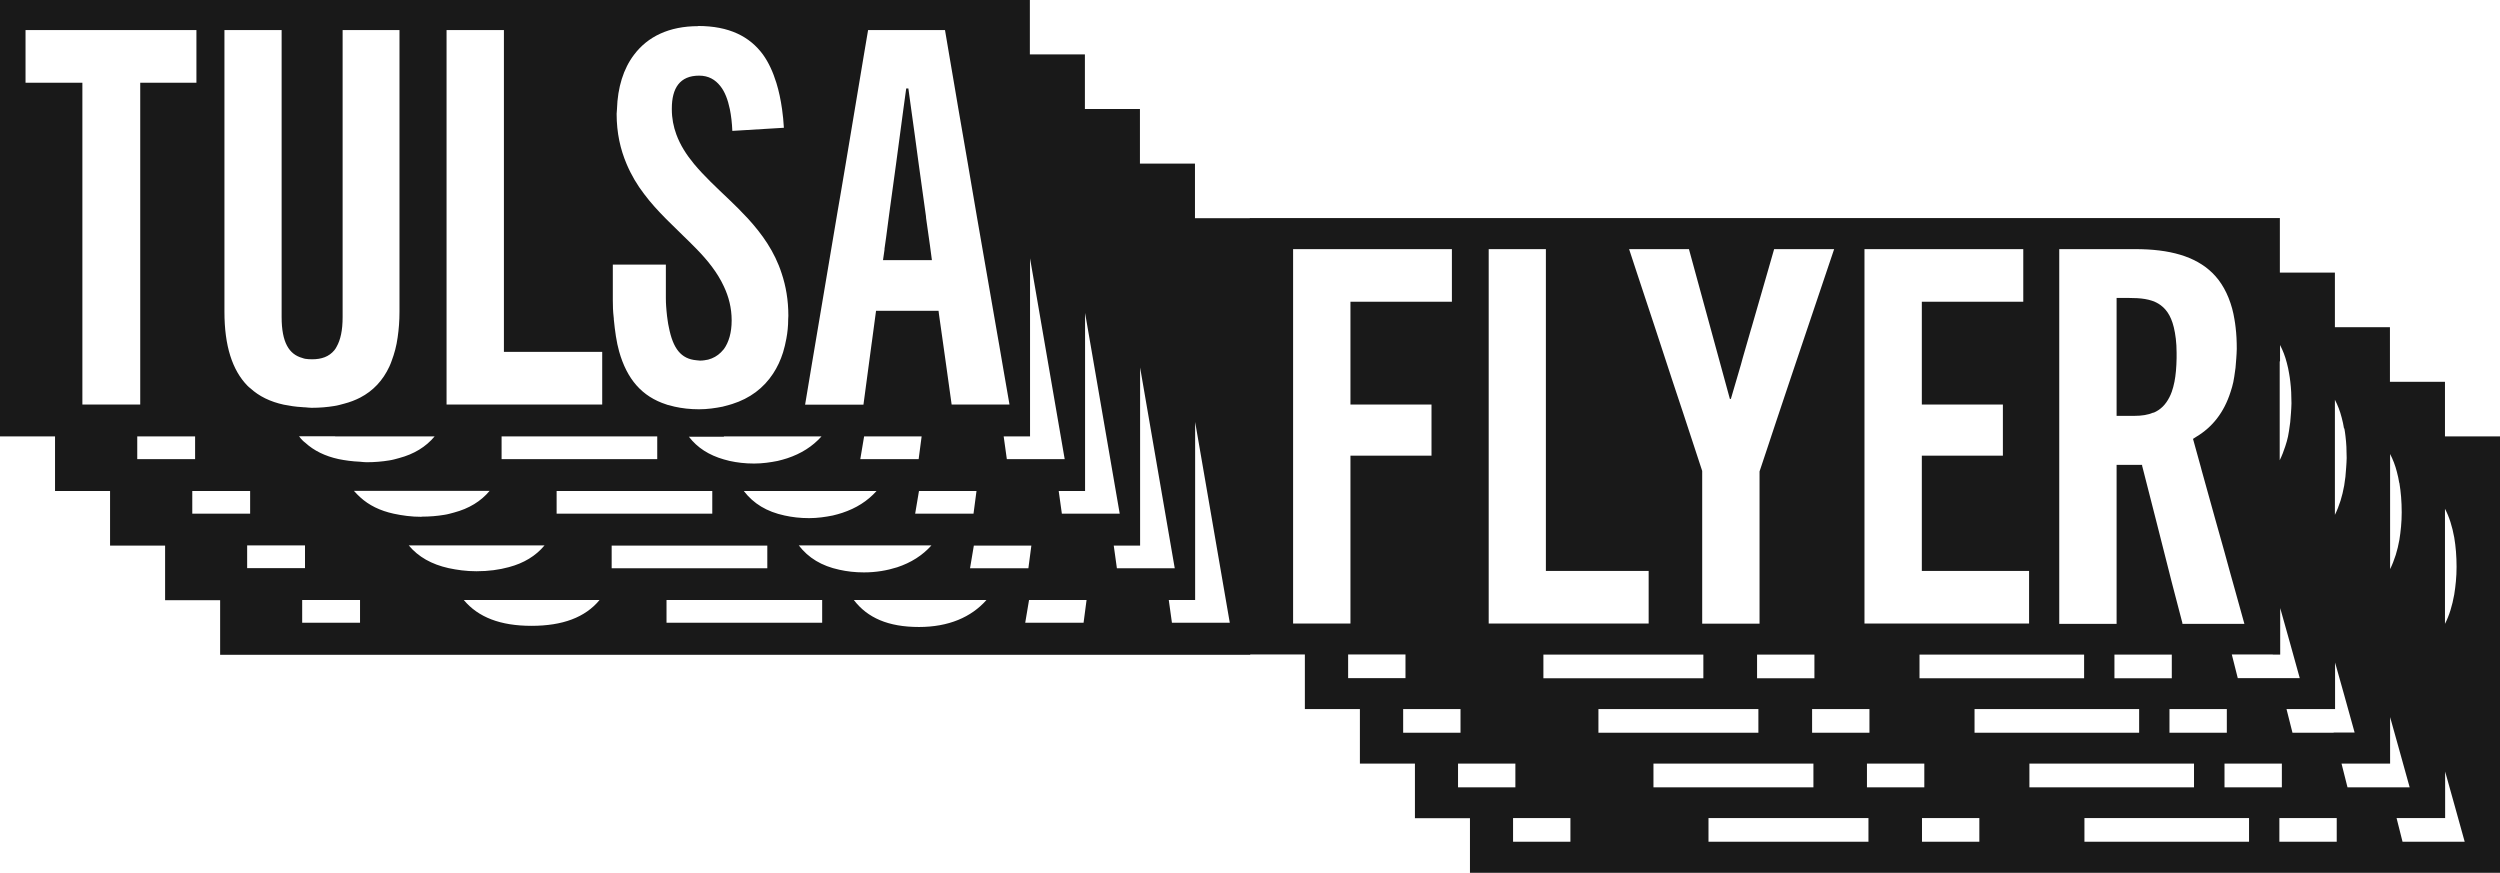
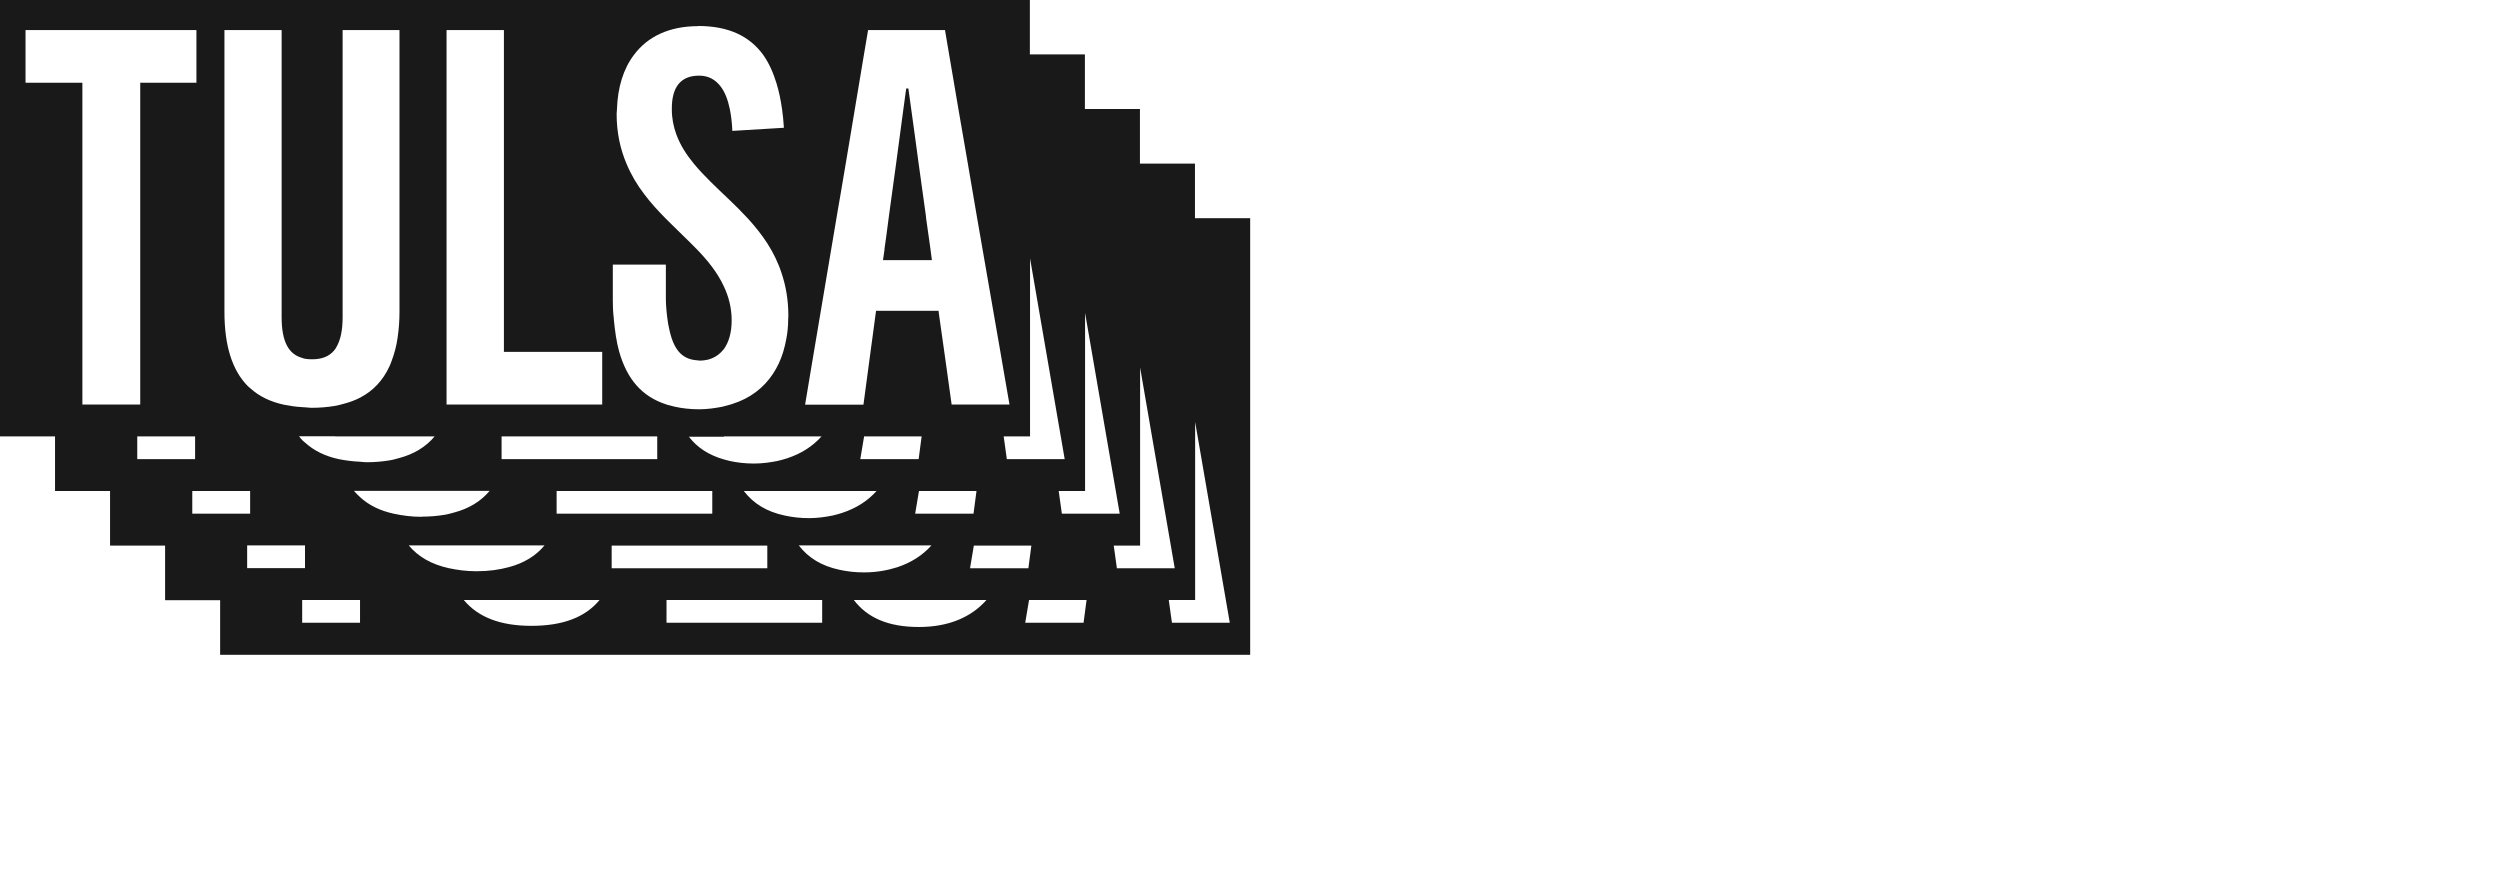
<svg xmlns="http://www.w3.org/2000/svg" width="401" height="140" viewBox="0 0 401 140" fill="none">
-   <path d="M392.173 70V61.243H383.346V52.487H374.518V43.73H365.691V34.974H200.473V104.974H209.301V113.73H218.128V122.487H226.955V131.243H235.782V140H401V70H392.173ZM393.662 86.221C393.901 87.645 394.034 89.201 394.034 90.942C394.034 92.551 393.874 94.001 393.662 95.347C393.343 97.14 392.864 98.723 392.173 100.068V81.605C392.864 82.924 393.343 84.454 393.662 86.221ZM291.032 105V108.798H281.833V105H291.032ZM334.291 105V108.798H307.889V105H334.291ZM365.718 57.947V55.335C366.17 56.206 366.542 57.155 366.808 58.21C366.967 58.764 367.074 59.344 367.18 59.951C367.26 60.373 367.313 60.795 367.366 61.243C367.499 62.325 367.552 63.459 367.552 64.699C367.552 65.226 367.499 65.727 367.473 66.228C367.419 67.257 367.313 68.207 367.153 69.13C367.1 69.42 367.047 69.736 366.994 70.026C366.888 70.554 366.728 71.055 366.569 71.556C366.303 72.374 366.01 73.139 365.665 73.824V57.973L365.718 57.947ZM384.861 77.464C385.1 78.888 385.233 80.445 385.233 82.185C385.233 83.794 385.074 85.245 384.861 86.59C384.702 87.46 384.515 88.252 384.276 89.017C384.01 89.834 383.718 90.599 383.372 91.285V72.822C383.824 73.692 384.196 74.642 384.462 75.697C384.622 76.251 384.728 76.831 384.835 77.438L384.861 77.464ZM374.306 117.528H367.712L366.755 113.73H374.545V106.266L376.034 111.567L377.682 117.502H374.332L374.306 117.528ZM256.388 113.73H282.045V117.528H256.388V113.73ZM290.66 117.528V113.73H299.859V117.528H290.66ZM316.716 113.73H343.118V117.528H316.716V113.73ZM347.984 117.528V113.73H357.183V117.528H347.984ZM376.034 68.708C376.114 69.13 376.167 69.552 376.22 70C376.353 71.081 376.406 72.216 376.406 73.455C376.406 73.983 376.353 74.484 376.326 74.985C376.273 76.014 376.167 76.963 376.007 77.886C375.848 78.757 375.662 79.548 375.422 80.313C375.156 81.13 374.864 81.895 374.518 82.581V64.118C374.97 64.989 375.343 65.938 375.608 66.993C375.768 67.547 375.874 68.127 375.981 68.734L376.034 68.708ZM364.548 105H365.744V97.536L367.233 102.837L368.882 108.772H358.938L357.981 104.974H364.574L364.548 105ZM348.356 105V108.798H339.156V105H348.356ZM273.218 105V108.798H247.561V105H273.218ZM265.215 122.487H290.873V126.285H265.215V122.487ZM299.46 126.285V122.487H308.66V126.285H299.46ZM325.517 122.487H351.919V126.285H325.517V122.487ZM356.811 126.285V122.487H366.01V126.285H356.811ZM376.539 126.285L375.582 122.487H383.372V115.023L384.861 120.35L386.51 126.285H376.539ZM342.506 39.959C347.984 39.959 352.105 41.093 354.843 43.757C356.306 45.181 357.369 47.08 358.034 49.48C358.193 50.034 358.3 50.614 358.406 51.221C358.486 51.643 358.539 52.065 358.592 52.513C358.725 53.595 358.778 54.729 358.778 55.968C358.778 56.496 358.725 56.997 358.699 57.498C358.645 58.527 358.539 59.476 358.379 60.399C358.326 60.69 358.273 61.006 358.22 61.296C358.114 61.824 357.954 62.325 357.795 62.826C356.731 66.202 354.817 68.549 352.291 70.053C352.105 70.158 351.945 70.29 351.759 70.396L353.035 75.011L353.115 75.328L355.375 83.451L356.784 88.463L357.768 92.05L358.353 94.133L360.001 100.068H350.057V99.936L348.329 93.316L347.957 91.839L345.83 83.451L343.676 75.011L343.597 74.721V74.563H339.502V100.068H330.303V39.959H342.506ZM299.062 39.959H324.533V48.399H308.261V64.883H321.263V73.086H308.261V91.575H325.464V100.015H299.062V39.959ZM270.905 39.959L277.472 63.986H277.632L278.429 61.27L279.254 58.448L279.519 57.472L280.849 52.856L280.955 52.513L283.481 43.757L284.571 39.959H294.196L288.294 57.472L287.017 61.27L284.89 67.626L284.093 70.026L283.587 71.556L282.444 74.985L282.231 75.618V100.041H273.032V75.539L269.974 66.228L268.326 61.27L265.454 52.513L262.556 43.757L261.307 39.959H270.932H270.905ZM238.76 39.959H247.96V91.575H264.444V100.015H238.787V39.959H238.76ZM207.413 100.041V39.959H232.884V48.399H216.612V64.883H229.614V73.086H216.612V100.015H207.413V100.041ZM216.24 108.772V104.974H225.44V108.772H216.24ZM225.067 117.528V113.73H234.267V117.528H225.067ZM233.868 126.285V122.487H243.067V126.285H233.868ZM251.895 135.015H242.695V131.217H251.895V135.015ZM299.7 135.015H274.042V131.217H299.7V135.015ZM317.487 135.015H308.288V131.217H317.487V135.015ZM360.746 135.015H334.344V131.217H360.746V135.015ZM374.811 135.015H365.611V131.217H374.811V135.015ZM385.366 135.015L384.409 131.217H392.199V123.753L393.688 129.081L395.337 135.015H385.366Z" fill="#191919" />
-   <path d="M345.431 66.202C346.548 65.727 347.372 64.91 347.984 63.696C348.116 63.433 348.249 63.142 348.356 62.826C348.515 62.351 348.675 61.824 348.781 61.243C348.994 60.162 349.1 58.922 349.127 57.445C349.127 57.261 349.127 57.129 349.127 56.944C349.127 56.812 349.127 56.707 349.127 56.575C349.127 54.94 348.941 53.595 348.675 52.487C348.196 50.509 347.319 49.374 346.176 48.689C344.926 47.95 343.331 47.792 341.523 47.792H339.502V66.703H342.373C343.543 66.703 344.554 66.545 345.405 66.176L345.431 66.202Z" fill="#191919" />
  <path d="M191.673 35V26.243H182.846V17.487H174.018V8.73H165.191V0H0V70H8.827V78.757H17.654V87.513H26.482V96.27H35.309V105.026H200.527V35H191.673ZM160.937 91.153H155.593L156.204 87.513H165.43L164.952 91.153H160.91H160.937ZM98.11 91.153V87.513H123.076V91.153H98.11ZM22.015 70H31.294V73.64H22.015V70ZM53.734 70H69.714C68.305 71.688 66.39 72.849 63.997 73.481C63.492 73.613 62.987 73.772 62.429 73.851C61.312 74.035 60.115 74.141 58.786 74.141C58.414 74.141 58.095 74.088 57.749 74.062C56.499 74.009 55.356 73.851 54.319 73.64C52.139 73.165 50.358 72.295 48.949 71.002C48.789 70.87 48.629 70.765 48.496 70.607C48.31 70.422 48.124 70.185 47.965 69.974H53.788L53.734 70ZM105.421 70V73.64H80.455V70H105.421ZM179.602 82.396H170.323L169.817 78.757H174.045V50.192L179.602 82.396ZM152.136 82.396H146.792L147.404 78.757H156.63L156.151 82.396H152.11H152.136ZM89.282 82.396V78.757H114.249V82.396H89.282ZM67.613 82.897C65.965 82.897 64.502 82.686 63.147 82.396C60.966 81.922 59.185 81.051 57.776 79.759C57.43 79.442 57.084 79.1 56.765 78.73H78.541C77.132 80.418 75.217 81.579 72.825 82.212C72.319 82.344 71.814 82.502 71.256 82.581C70.139 82.766 68.943 82.871 67.613 82.871V82.897ZM119.327 78.757H140.597C139.162 80.365 137.327 81.526 135.094 82.264C134.615 82.423 134.11 82.555 133.578 82.686C132.382 82.924 131.132 83.109 129.776 83.109C128.314 83.109 127.037 82.95 125.841 82.686C122.996 82.08 120.869 80.787 119.327 78.783V78.757ZM165.218 41.436L170.775 73.64H161.495L160.99 70H165.218V41.436ZM147.829 70L147.351 73.64H137.992L138.603 70H147.829ZM116.11 70H131.77C130.334 71.609 128.5 72.769 126.266 73.508C125.788 73.666 125.283 73.798 124.751 73.93C123.554 74.167 122.305 74.352 120.949 74.352C119.486 74.352 118.21 74.194 117.014 73.93C116.695 73.851 116.429 73.772 116.11 73.692C113.717 73.007 111.856 71.82 110.5 70.053H116.11V70ZM30.842 78.757H40.121V82.396H30.842V78.757ZM39.643 87.487H48.922V91.127H39.643V87.487ZM65.566 87.487H87.341C85.932 89.175 84.018 90.335 81.625 90.968C80.083 91.39 78.381 91.628 76.414 91.628C74.765 91.628 73.303 91.417 71.947 91.127C69.235 90.52 67.108 89.333 65.566 87.487ZM128.127 87.487H149.398C147.962 89.096 146.128 90.256 143.894 90.995C142.299 91.496 140.544 91.812 138.577 91.812C137.114 91.812 135.838 91.654 134.642 91.39C131.797 90.784 129.67 89.491 128.127 87.487ZM179.15 91.153L178.645 87.513H182.872V58.949L188.429 91.153H179.15ZM151.578 4.827L152.243 8.757L153.067 13.583L153.732 17.513L155.247 26.27L155.726 29.092L156.736 35L159.98 53.674L160.299 55.494L160.937 59.212L161.921 64.883H152.642L151.764 58.58L151.312 55.362L150.621 50.482L150.541 49.849H140.518L139.853 54.808L139.8 55.177L138.497 64.91H129.138L130.228 58.368L134.349 33.919L134.881 30.833L135.652 26.27L138.577 8.757L139.241 4.827H151.578ZM111.962 4.167C116.961 4.167 120.257 5.855 122.384 8.757C123.315 10.049 124.006 11.605 124.538 13.319C124.937 14.612 125.229 16.01 125.442 17.513C125.575 18.463 125.681 19.465 125.735 20.494L117.466 20.995C117.413 19.729 117.28 18.568 117.067 17.513C116.748 15.983 116.269 14.717 115.551 13.821C114.727 12.766 113.637 12.133 112.148 12.133C109.037 12.133 107.761 14.137 107.761 17.408C107.761 17.46 107.761 17.487 107.761 17.54C107.761 18.99 108.027 20.309 108.479 21.549C109.117 23.289 110.101 24.819 111.324 26.296C112.946 28.248 114.913 30.068 116.907 31.967C117.944 32.943 118.955 33.971 119.965 35.053C122.225 37.532 124.246 40.328 125.389 43.889C126.054 45.893 126.452 48.108 126.452 50.667C126.452 50.852 126.426 51.01 126.426 51.194C126.426 52.276 126.32 53.331 126.133 54.307C126 55.072 125.814 55.81 125.602 56.522C125.203 57.788 124.671 58.922 124.006 59.925C122.491 62.246 120.284 63.907 117.439 64.804C117.014 64.936 116.562 65.068 116.11 65.173C116.057 65.173 116.003 65.2 115.924 65.226C114.727 65.463 113.478 65.648 112.122 65.648C110.659 65.648 109.383 65.49 108.187 65.226C107.867 65.147 107.602 65.068 107.283 64.989C107.15 64.962 107.017 64.936 106.91 64.883C102.949 63.617 100.556 60.795 99.306 56.364C98.881 54.861 98.641 53.093 98.455 51.221C98.455 51.089 98.455 50.983 98.429 50.852C98.322 49.955 98.296 49.058 98.296 48.161V42.438H106.804V47.792C106.804 48.821 106.884 49.533 106.91 49.876C106.963 50.429 107.017 50.957 107.096 51.432C107.15 51.801 107.203 52.17 107.283 52.487C107.947 55.889 109.223 57.577 111.723 57.788C111.909 57.788 112.068 57.841 112.281 57.841C112.76 57.841 113.185 57.762 113.584 57.683C114.382 57.472 115.073 57.076 115.631 56.522C115.791 56.364 115.95 56.179 116.11 55.995C116.907 54.887 117.359 53.331 117.359 51.405C117.359 49.374 116.881 47.581 116.11 45.946C115.073 43.704 113.504 41.752 111.67 39.879C110.287 38.455 108.771 37.057 107.309 35.58C107.123 35.396 106.963 35.237 106.777 35.053C105.554 33.813 104.384 32.547 103.321 31.123C102.204 29.672 101.247 28.063 100.503 26.296C99.519 23.975 98.907 21.364 98.907 18.252C98.907 18.014 98.96 17.777 98.96 17.54C99.067 14.005 99.997 11.025 101.699 8.783C103.879 5.882 107.309 4.194 111.989 4.194L111.962 4.167ZM71.628 4.827H80.828V56.443H96.594V64.883H71.628V4.827ZM35.974 4.827H45.173V50.852C45.173 54.94 46.369 56.839 48.496 57.419C48.656 57.472 48.789 57.525 48.949 57.551C49.294 57.604 49.666 57.63 50.065 57.63C51.581 57.63 52.777 57.208 53.628 56.179C53.761 56.021 53.894 55.81 54 55.599C54.612 54.518 54.957 53.014 54.957 50.852V4.827H64.077V50.008C64.077 51.484 63.971 52.83 63.785 54.096C63.599 55.494 63.253 56.733 62.827 57.867C62.721 58.184 62.588 58.5 62.455 58.791C61.418 61.032 59.85 62.694 57.776 63.775C57.005 64.171 56.127 64.514 55.197 64.751C54.691 64.883 54.186 65.041 53.628 65.121C52.511 65.305 51.315 65.411 49.985 65.411C49.613 65.411 49.294 65.358 48.949 65.332C48.789 65.332 48.656 65.332 48.496 65.305C47.433 65.252 46.449 65.094 45.519 64.91C43.338 64.435 41.557 63.564 40.148 62.272C39.988 62.14 39.829 62.035 39.696 61.876C37.25 59.371 36 55.467 36 50.008V4.827H35.974ZM4.095 13.267V4.827H31.507V13.267H22.493V64.883H13.214V13.267H4.095ZM57.749 99.883H48.47V96.243H57.749V99.883ZM85.241 100.384C80.269 100.384 76.706 99.013 74.393 96.243H96.169C93.856 99.039 90.24 100.384 85.241 100.384ZM131.876 99.883H106.91V96.243H131.876V99.883ZM147.404 100.569C142.458 100.569 139.135 99.092 136.955 96.243H158.225C155.779 99.013 152.136 100.569 147.404 100.569ZM173.806 99.883H164.447L165.058 96.243H174.284L173.806 99.883ZM187.977 99.883L187.472 96.243H191.699V67.679L197.256 99.883H187.977Z" fill="#191919" />
-   <path d="M149.478 41.726L149.159 39.325L148.547 35L148.52 34.657L147.351 26.243L146.739 21.707L146.154 17.487L145.702 14.19H145.357L144.905 17.487L143.735 26.243L142.751 33.417L142.538 35L142.139 38.033L141.873 39.906V40.064L141.634 41.726H149.478Z" fill="#191919" />
+   <path d="M149.478 41.726L149.159 39.325L148.547 35L148.52 34.657L147.351 26.243L146.739 21.707L145.702 14.19H145.357L144.905 17.487L143.735 26.243L142.751 33.417L142.538 35L142.139 38.033L141.873 39.906V40.064L141.634 41.726H149.478Z" fill="#191919" />
</svg>